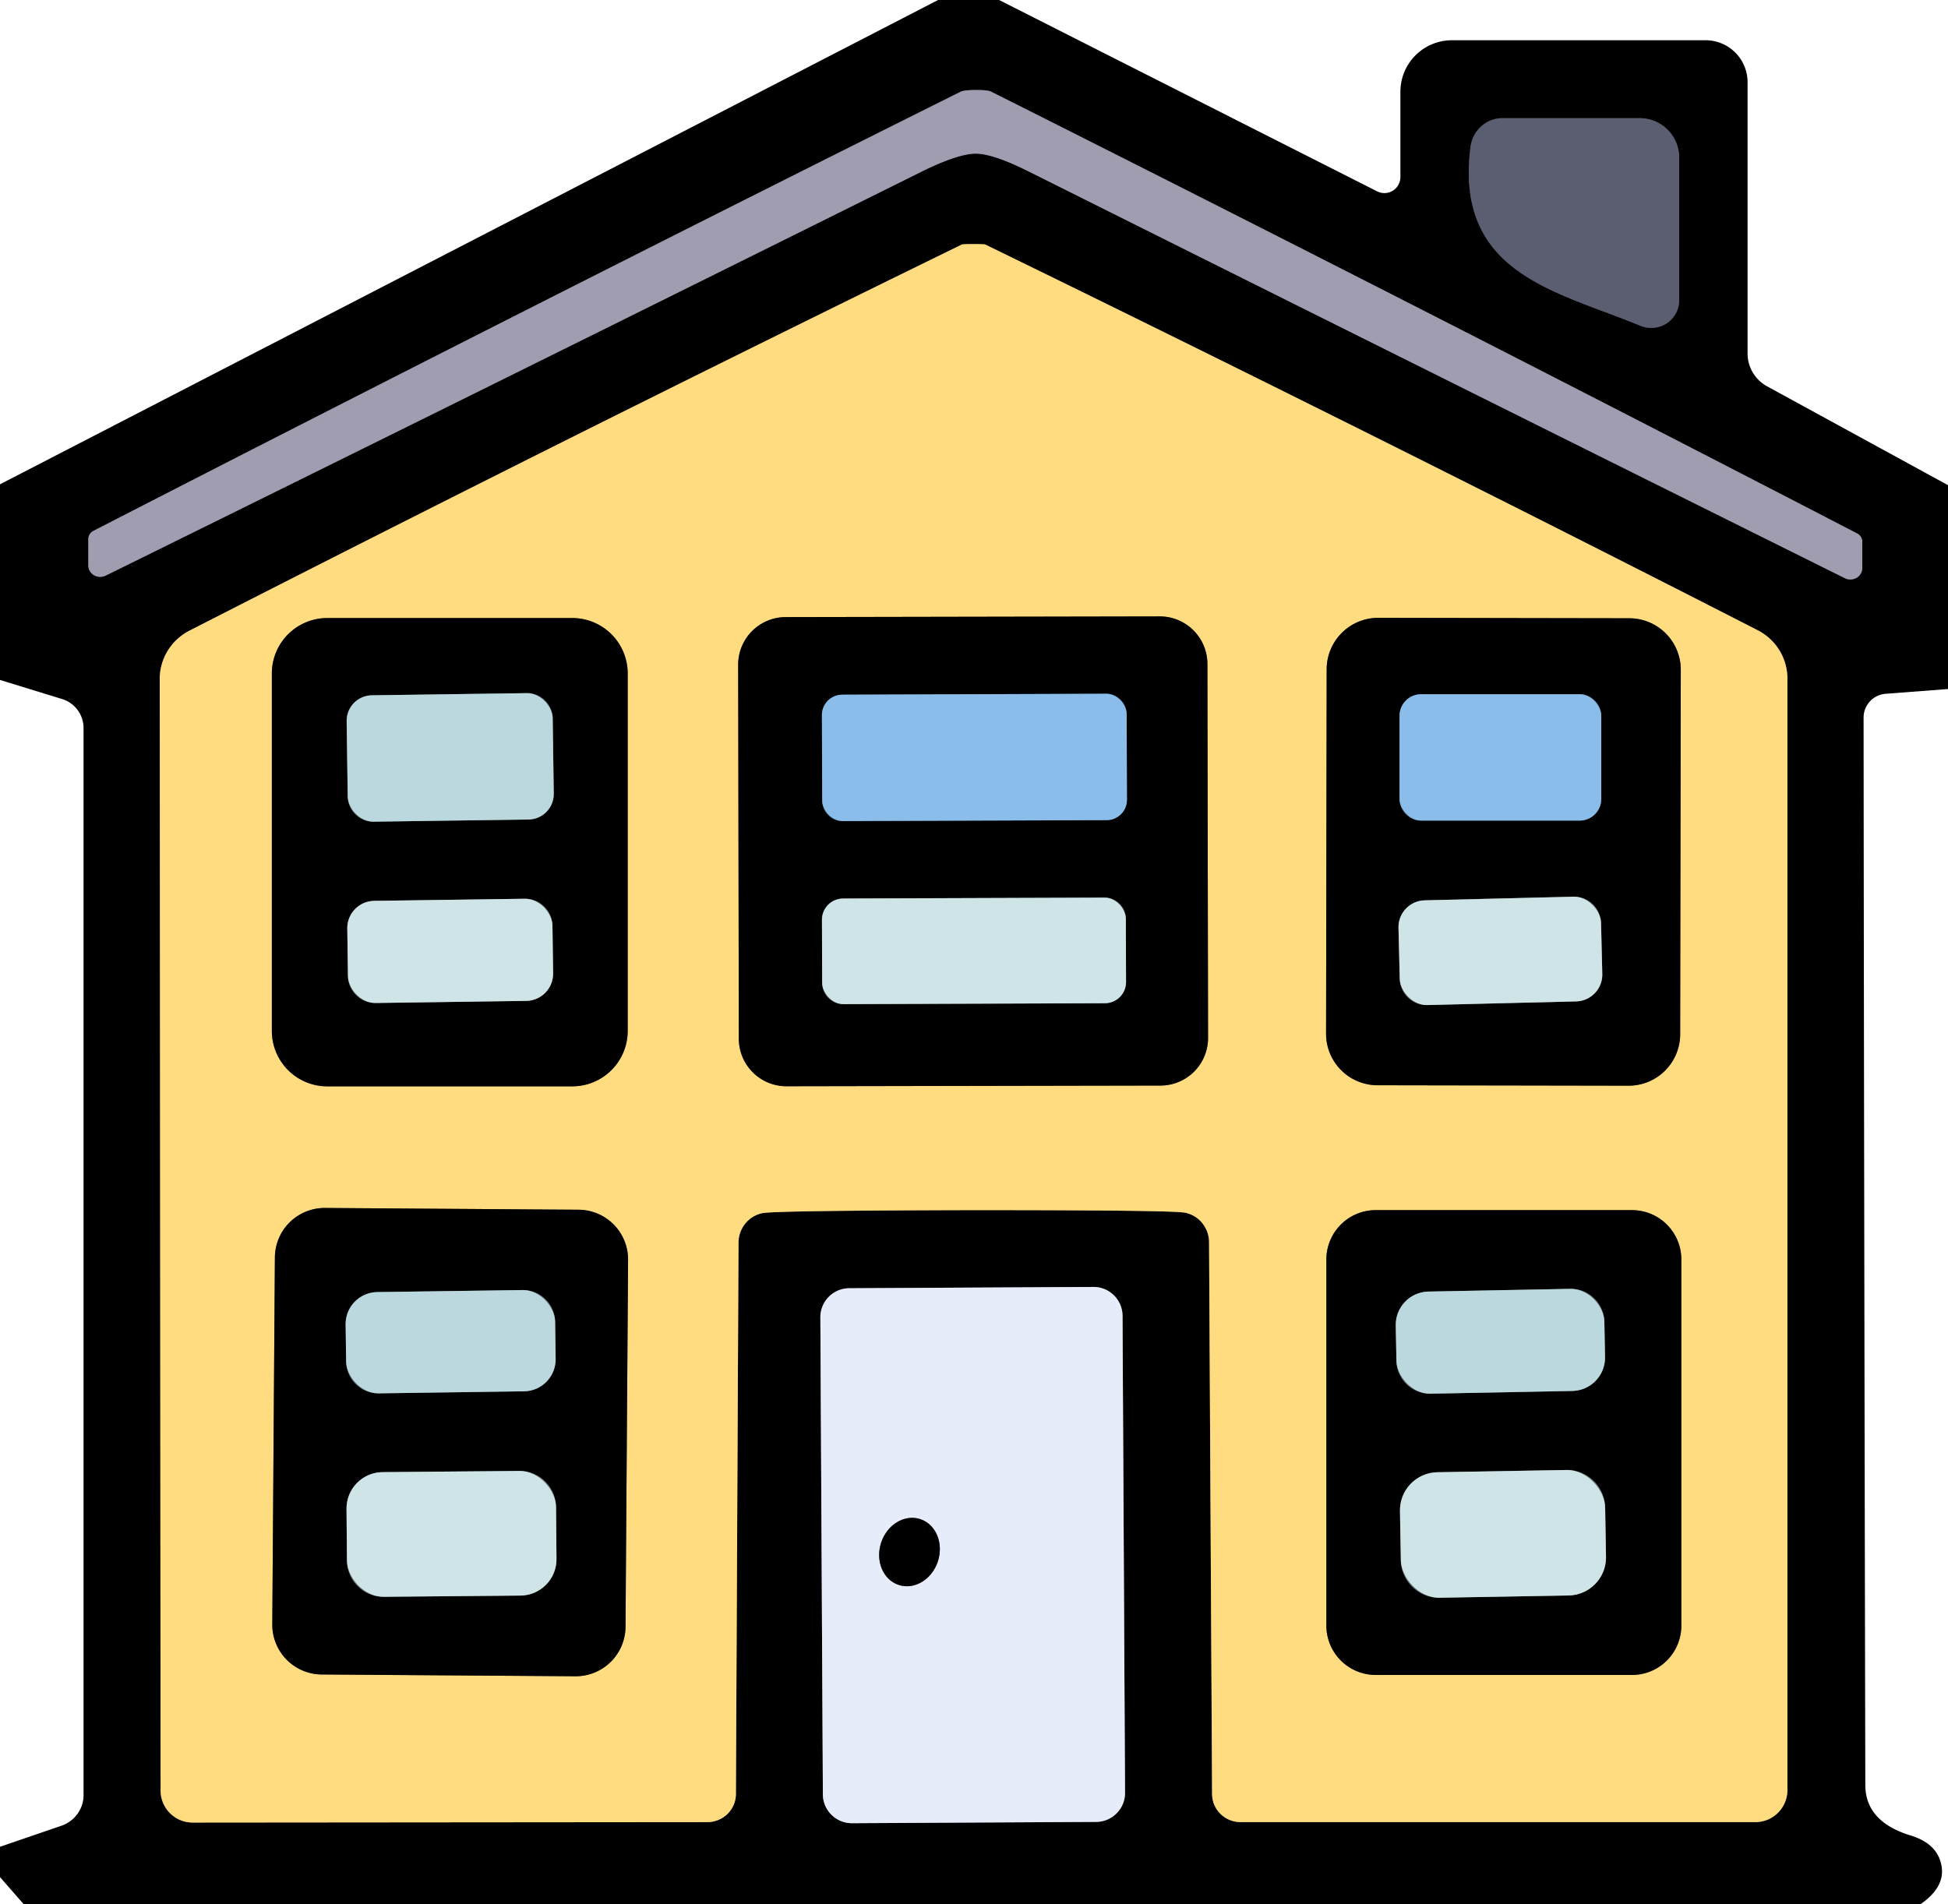
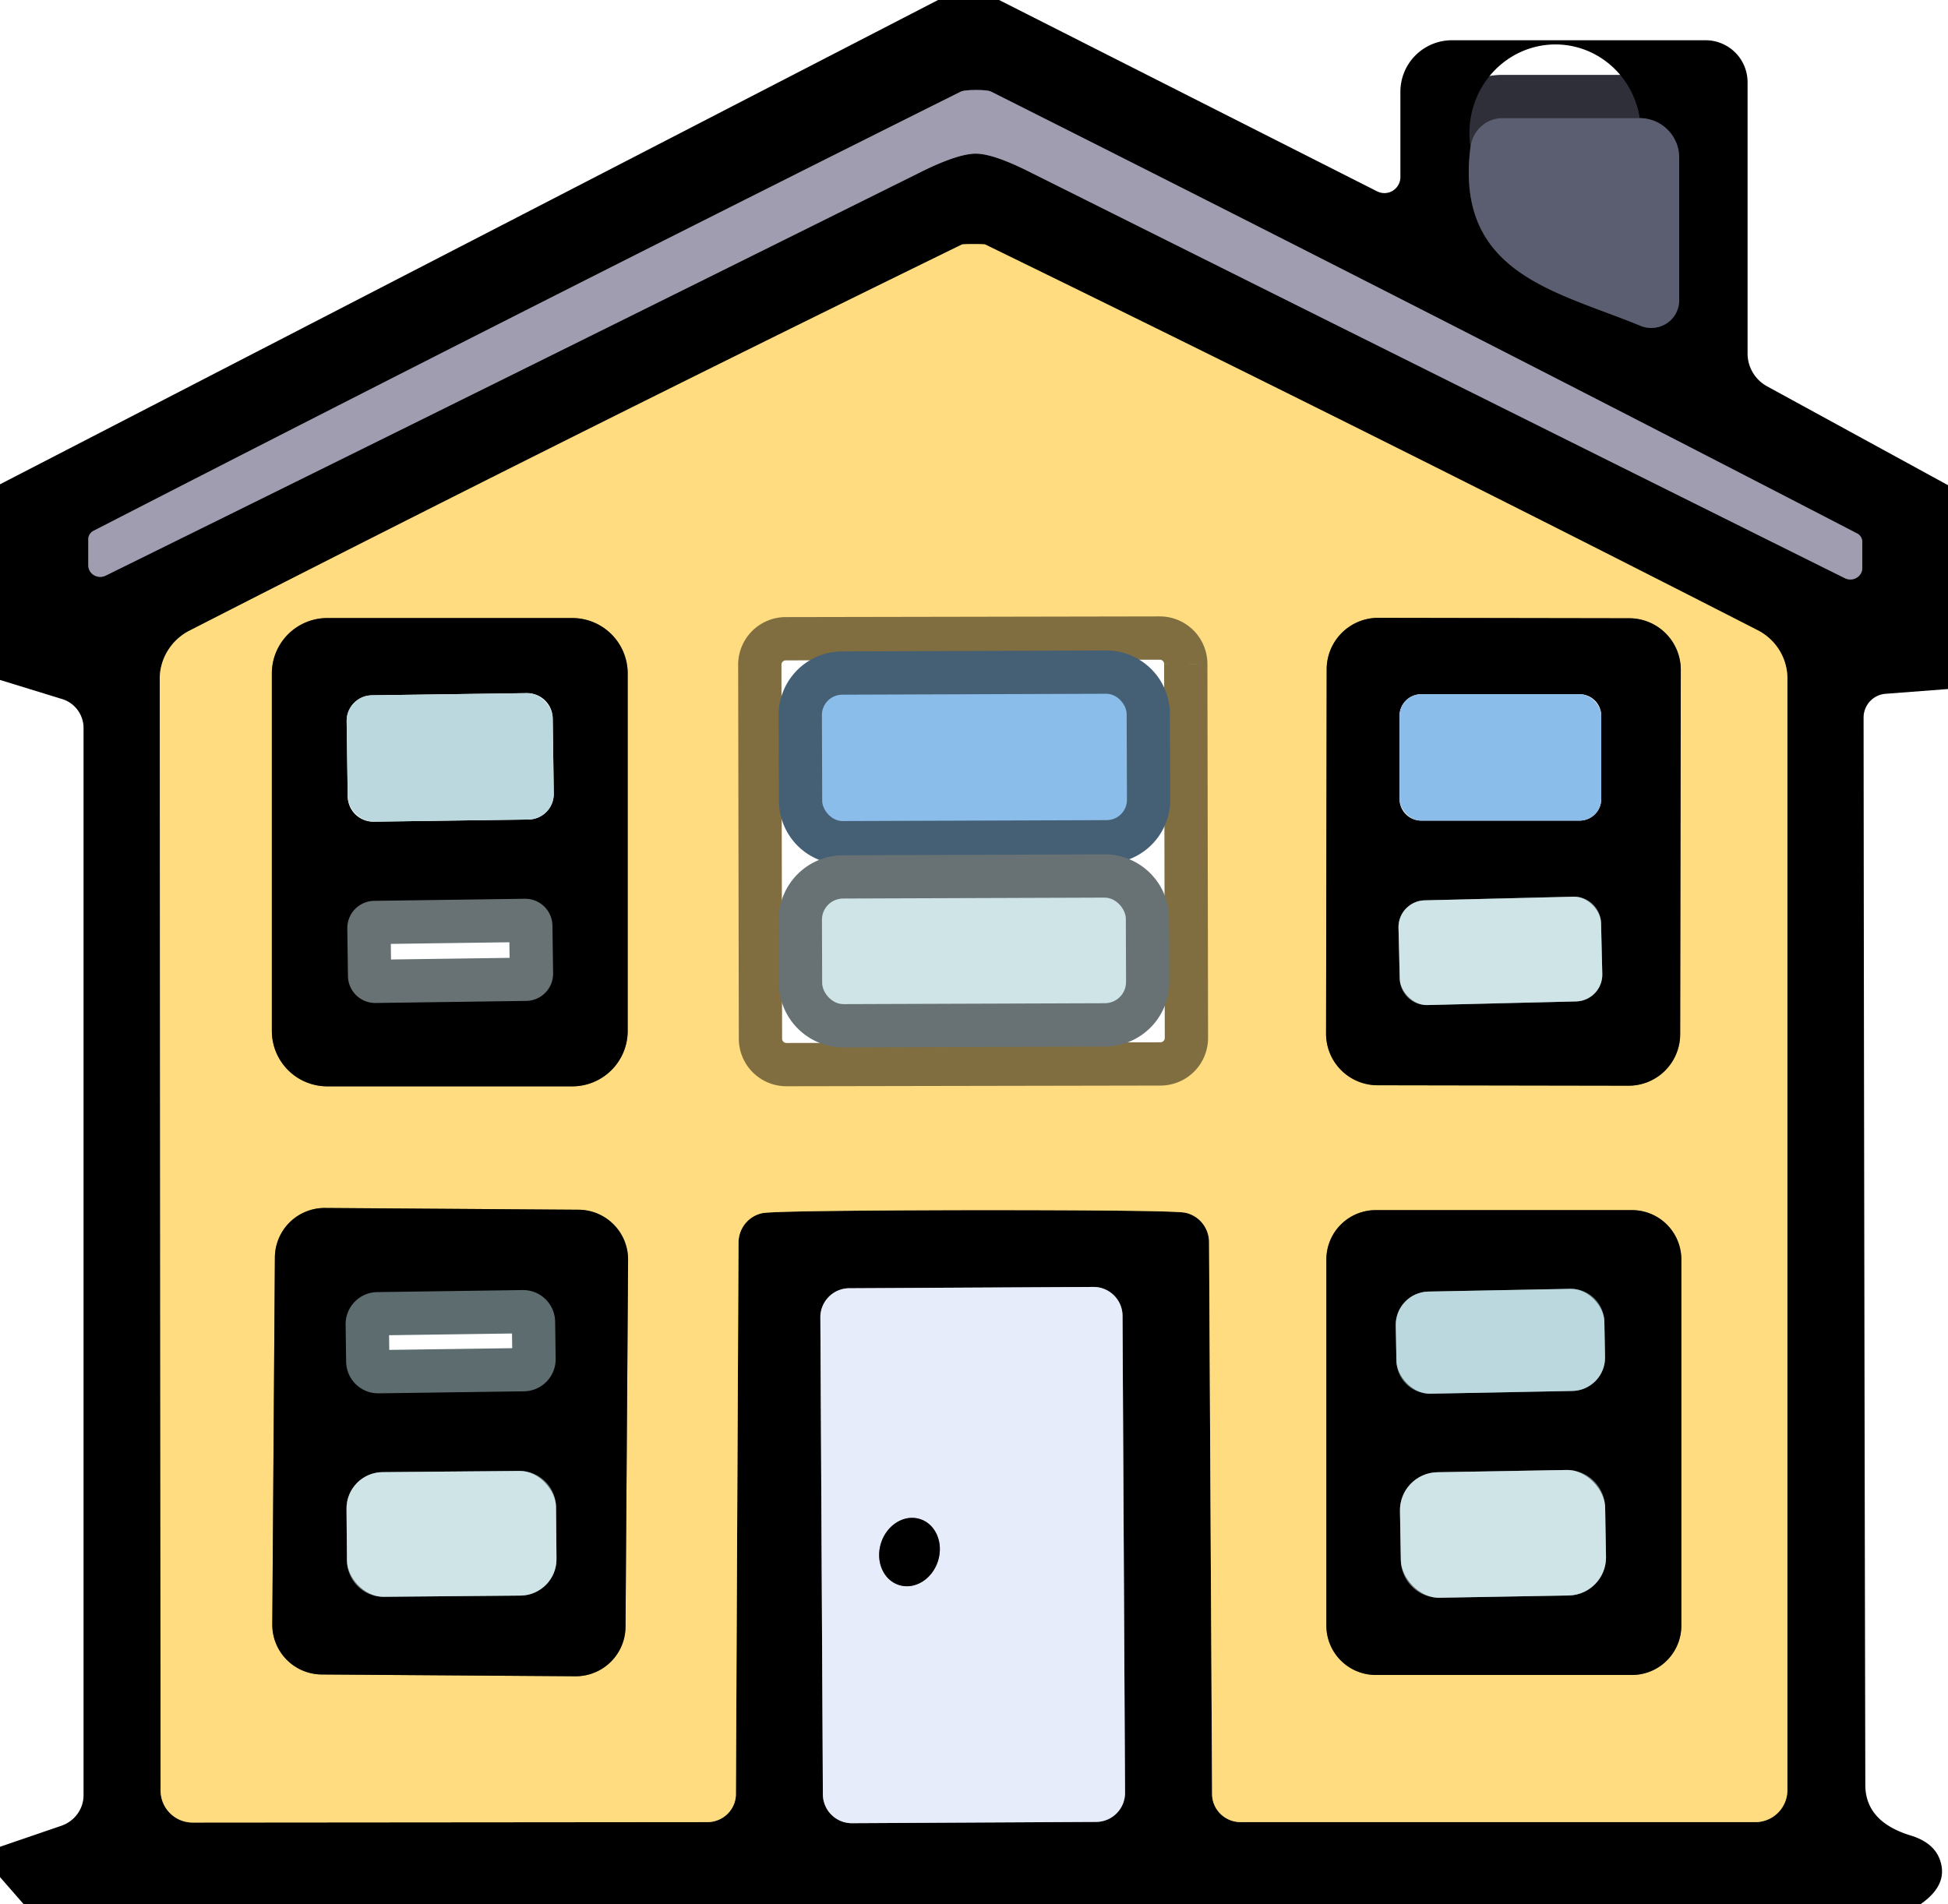
<svg xmlns="http://www.w3.org/2000/svg" version="1.1" viewBox="0.00 0.00 45.00 44.00">
  <g stroke-width="2.00" fill="none" stroke-linecap="butt">
    <path stroke="#504f59" vector-effect="non-scaling-stroke" d="   M 22.54 3.55   Q 22.94 3.55 23.76 3.96   Q 33.91 9.03 42.62 13.36   A 0.28 0.27 13.5 0 0 43.02 13.12   L 43.02 12.52   A 0.22 0.22 0.0 0 0 42.89 12.32   Q 32.83 7.11 22.90 2.12   Q 22.83 2.08 22.55 2.08   Q 22.27 2.08 22.19 2.12   Q 12.25 7.08 2.17 12.26   A 0.22 0.22 0.0 0 0 2.04 12.46   L 2.04 13.06   A 0.28 0.27 -13.3 0 0 2.44 13.30   Q 11.16 9.00 21.32 3.95   Q 22.14 3.55 22.54 3.55" />
    <path stroke="#2e2f38" vector-effect="non-scaling-stroke" d="   M 38.79 3.64   A 0.91 0.91 0.0 0 0 37.88 2.73   L 34.71 2.73   A 0.76 0.74 -86.0 0 0 33.97 3.39   C 33.59 6.34 35.98 6.73 37.90 7.53   A 0.65 0.64 11.1 0 0 38.79 6.94   L 38.79 3.64" />
    <path stroke="#806e40" vector-effect="non-scaling-stroke" d="   M 22.50 27.96   Q 27.10 27.96 27.38 28.02   A 0.70 0.69 -84.1 0 1 27.93 28.71   L 28.00 41.45   A 0.66 0.65 0.0 0 0 28.66 42.10   L 40.55 42.10   A 0.74 0.74 0.0 0 0 41.29 41.36   L 41.29 15.68   A 1.26 1.25 13.5 0 0 40.60 14.56   Q 31.82 10.07 22.76 5.65   Q 22.74 5.64 22.49 5.64   Q 22.24 5.64 22.22 5.65   Q 13.16 10.08 4.38 14.57   A 1.26 1.25 -13.6 0 0 3.69 15.69   L 3.71 41.37   A 0.74 0.74 0.0 0 0 4.45 42.11   L 16.34 42.10   A 0.66 0.65 -0.0 0 0 17.00 41.45   L 17.06 28.71   A 0.70 0.69 84.1 0 1 17.61 28.03   Q 17.90 27.97 22.50 27.96" />
    <path stroke="#74767d" vector-effect="non-scaling-stroke" d="   M 25.931 30.402   A 0.67 0.67 0.0 0 0 25.258 29.735   L 19.618 29.765   A 0.67 0.67 0.0 0 0 18.951 30.438   L 19.009 41.458   A 0.67 0.67 0.0 0 0 19.682 42.125   L 25.322 42.095   A 0.67 0.67 0.0 0 0 25.989 41.422   L 25.931 30.402" />
    <path stroke="#806e40" vector-effect="non-scaling-stroke" d="   M 14.50 15.56   A 1.28 1.28 0.0 0 0 13.22 14.28   L 7.56 14.28   A 1.28 1.28 0.0 0 0 6.28 15.56   L 6.28 23.82   A 1.28 1.28 0.0 0 0 7.56 25.10   L 13.22 25.10   A 1.28 1.28 0.0 0 0 14.50 23.82   L 14.50 15.56" />
    <path stroke="#806e40" vector-effect="non-scaling-stroke" d="   M 27.892 15.341   A 1.10 1.10 0.0 0 0 26.791 14.242   L 18.151 14.258   A 1.10 1.10 0.0 0 0 17.052 15.36   L 17.067 24   A 1.10 1.10 0.0 0 0 18.169 25.098   L 26.809 25.082   A 1.10 1.10 0.0 0 0 27.907 23.98   L 27.892 15.341" />
    <path stroke="#806e40" vector-effect="non-scaling-stroke" d="   M 38.827 15.477   A 1.19 1.19 0.0 0 0 37.639 14.285   L 31.839 14.275   A 1.19 1.19 0.0 0 0 30.647 15.463   L 30.633 23.883   A 1.19 1.19 0.0 0 0 31.821 25.075   L 37.621 25.085   A 1.19 1.19 0.0 0 0 38.813 23.897   L 38.827 15.477" />
    <path stroke="#806e40" vector-effect="non-scaling-stroke" d="   M 14.509 29.109   A 1.15 1.15 0.0 0 0 13.368 27.951   L 7.508 27.91   A 1.15 1.15 0.0 0 0 6.35 29.052   L 6.29 37.531   A 1.15 1.15 0.0 0 0 7.432 38.689   L 13.292 38.73   A 1.15 1.15 0.0 0 0 14.45 37.588   L 14.509 29.109" />
    <path stroke="#806e40" vector-effect="non-scaling-stroke" d="   M 38.84 29.10   A 1.14 1.14 0.0 0 0 37.70 27.96   L 31.78 27.96   A 1.14 1.14 0.0 0 0 30.64 29.10   L 30.64 37.56   A 1.14 1.14 0.0 0 0 31.78 38.70   L 37.70 38.70   A 1.14 1.14 0.0 0 0 38.84 37.56   L 38.84 29.10" />
-     <path stroke="#5d6c6f" vector-effect="non-scaling-stroke" d="   M 12.768 16.597   A 0.59 0.59 0.0 0 0 12.169 16.015   L 8.59 16.065   A 0.59 0.59 0.0 0 0 8.008 16.663   L 8.032 18.403   A 0.59 0.59 0.0 0 0 8.631 18.985   L 12.21 18.935   A 0.59 0.59 0.0 0 0 12.792 18.337   L 12.768 16.597" />
    <path stroke="#687274" vector-effect="non-scaling-stroke" d="   M 12.762 21.387   A 0.63 0.63 0.0 0 0 12.123 20.766   L 8.644 20.814   A 0.63 0.63 0.0 0 0 8.023 21.453   L 8.038 22.553   A 0.63 0.63 0.0 0 0 8.677 23.174   L 12.156 23.126   A 0.63 0.63 0.0 0 0 12.777 22.487   L 12.762 21.387" />
    <path stroke="#455f75" vector-effect="non-scaling-stroke" d="   M 26.026 16.498   A 0.47 0.47 0.0 0 0 25.555 16.029   L 19.455 16.051   A 0.47 0.47 0.0 0 0 18.987 16.522   L 18.994 18.502   A 0.47 0.47 0.0 0 0 19.465 18.971   L 25.565 18.949   A 0.47 0.47 0.0 0 0 26.033 18.478   L 26.026 16.498" />
    <path stroke="#687274" vector-effect="non-scaling-stroke" d="   M 26.007 21.228   A 0.49 0.49 0.0 0 0 25.516 20.739   L 19.476 20.761   A 0.49 0.49 0.0 0 0 18.988 21.252   L 18.993 22.712   A 0.49 0.49 0.0 0 0 19.484 23.201   L 25.524 23.18   A 0.49 0.49 0.0 0 0 26.012 22.688   L 26.007 21.228" />
-     <path stroke="#455f75" vector-effect="non-scaling-stroke" d="   M 36.99 16.54   A 0.50 0.50 0.0 0 0 36.49 16.04   L 32.83 16.04   A 0.50 0.50 0.0 0 0 32.33 16.54   L 32.33 18.46   A 0.50 0.50 0.0 0 0 32.83 18.96   L 36.49 18.96   A 0.50 0.50 0.0 0 0 36.99 18.46   L 36.99 16.54" />
    <path stroke="#687274" vector-effect="non-scaling-stroke" d="   M 36.985 21.323   A 0.62 0.62 0.0 0 0 36.35 20.718   L 32.911 20.802   A 0.62 0.62 0.0 0 0 32.306 21.437   L 32.335 22.617   A 0.62 0.62 0.0 0 0 32.97 23.222   L 36.409 23.138   A 0.62 0.62 0.0 0 0 37.014 22.503   L 36.985 21.323" />
    <path stroke="#5d6c6f" vector-effect="non-scaling-stroke" d="   M 12.824 30.536   A 0.74 0.74 0.0 0 0 12.073 29.807   L 8.714 29.854   A 0.74 0.74 0.0 0 0 7.984 30.604   L 7.996 31.464   A 0.74 0.74 0.0 0 0 8.746 32.193   L 12.106 32.146   A 0.74 0.74 0.0 0 0 12.836 31.396   L 12.824 30.536" />
    <path stroke="#687274" vector-effect="non-scaling-stroke" d="   M 12.845 34.819   A 0.84 0.84 0.0 0 0 11.997 33.986   L 8.838 34.014   A 0.84 0.84 0.0 0 0 8.005 34.861   L 8.015 36.061   A 0.84 0.84 0.0 0 0 8.863 36.894   L 12.023 36.866   A 0.84 0.84 0.0 0 0 12.855 36.019   L 12.845 34.819" />
    <path stroke="#5d6c6f" vector-effect="non-scaling-stroke" d="   M 37.062 30.534   A 0.77 0.77 0.0 0 0 36.277 29.779   L 32.998 29.842   A 0.77 0.77 0.0 0 0 32.243 30.626   L 32.258 31.446   A 0.77 0.77 0.0 0 0 33.043 32.201   L 36.322 32.138   A 0.77 0.77 0.0 0 0 37.077 31.354   L 37.062 30.534" />
    <path stroke="#687274" vector-effect="non-scaling-stroke" d="   M 37.08 34.829   A 0.88 0.88 0.0 0 0 36.184 33.964   L 33.205 34.016   A 0.88 0.88 0.0 0 0 32.34 34.911   L 32.36 36.051   A 0.88 0.88 0.0 0 0 33.255 36.916   L 36.235 36.864   A 0.88 0.88 0.0 0 0 37.1 35.969   L 37.08 34.829" />
    <path stroke="#74767d" vector-effect="non-scaling-stroke" d="   M 20.764 36.621   A 0.80 0.69 107.9 0 0 21.667 36.072   A 0.80 0.69 107.9 0 0 21.256 35.099   A 0.80 0.69 107.9 0 0 20.353 35.648   A 0.80 0.69 107.9 0 0 20.764 36.621" />
  </g>
-   <path fill="#000000" d="   M 23.08 0.00   L 31.81 4.42   A 0.37 0.37 0.0 0 0 32.35 4.09   L 32.35 2.12   A 1.19 1.19 0.0 0 1 33.54 0.93   L 39.40 0.93   A 0.97 0.97 0.0 0 1 40.37 1.90   L 40.37 8.17   A 0.87 0.86 15.0 0 0 40.81 8.92   L 45.00 11.21   L 45.00 15.92   L 43.56 16.03   A 0.55 0.55 0.0 0 0 43.05 16.58   Q 43.06 27.18 43.09 41.24   Q 43.09 42.09 44.14 42.41   Q 44.76 42.60 44.85 43.11   Q 44.94 43.60 44.36 44.00   L 0.55 44.00   L 0.00 43.37   L 0.00 42.67   L 1.43 42.18   A 0.76 0.74 -10.1 0 0 1.93 41.48   L 1.93 16.82   A 0.70 0.70 0.0 0 0 1.43 16.15   L 0.00 15.71   L 0.00 11.19   L 21.67 0.00   L 23.08 0.00   Z   M 22.54 3.55   Q 22.94 3.55 23.76 3.96   Q 33.91 9.03 42.62 13.36   A 0.28 0.27 13.5 0 0 43.02 13.12   L 43.02 12.52   A 0.22 0.22 0.0 0 0 42.89 12.32   Q 32.83 7.11 22.90 2.12   Q 22.83 2.08 22.55 2.08   Q 22.27 2.08 22.19 2.12   Q 12.25 7.08 2.17 12.26   A 0.22 0.22 0.0 0 0 2.04 12.46   L 2.04 13.06   A 0.28 0.27 -13.3 0 0 2.44 13.30   Q 11.16 9.00 21.32 3.95   Q 22.14 3.55 22.54 3.55   Z   M 38.79 3.64   A 0.91 0.91 0.0 0 0 37.88 2.73   L 34.71 2.73   A 0.76 0.74 -86.0 0 0 33.97 3.39   C 33.59 6.34 35.98 6.73 37.90 7.53   A 0.65 0.64 11.1 0 0 38.79 6.94   L 38.79 3.64   Z   M 22.50 27.96   Q 27.10 27.96 27.38 28.02   A 0.70 0.69 -84.1 0 1 27.93 28.71   L 28.00 41.45   A 0.66 0.65 0.0 0 0 28.66 42.10   L 40.55 42.10   A 0.74 0.74 0.0 0 0 41.29 41.36   L 41.29 15.68   A 1.26 1.25 13.5 0 0 40.60 14.56   Q 31.82 10.07 22.76 5.65   Q 22.74 5.64 22.49 5.64   Q 22.24 5.64 22.22 5.65   Q 13.16 10.08 4.38 14.57   A 1.26 1.25 -13.6 0 0 3.69 15.69   L 3.71 41.37   A 0.74 0.74 0.0 0 0 4.45 42.11   L 16.34 42.10   A 0.66 0.65 -0.0 0 0 17.00 41.45   L 17.06 28.71   A 0.70 0.69 84.1 0 1 17.61 28.03   Q 17.90 27.97 22.50 27.96   Z   M 25.931 30.402   A 0.67 0.67 0.0 0 0 25.258 29.735   L 19.618 29.765   A 0.67 0.67 0.0 0 0 18.951 30.438   L 19.009 41.458   A 0.67 0.67 0.0 0 0 19.682 42.125   L 25.322 42.095   A 0.67 0.67 0.0 0 0 25.989 41.422   L 25.931 30.402   Z" />
+   <path fill="#000000" d="   M 23.08 0.00   L 31.81 4.42   A 0.37 0.37 0.0 0 0 32.35 4.09   L 32.35 2.12   A 1.19 1.19 0.0 0 1 33.54 0.93   L 39.40 0.93   A 0.97 0.97 0.0 0 1 40.37 1.90   L 40.37 8.17   A 0.87 0.86 15.0 0 0 40.81 8.92   L 45.00 11.21   L 45.00 15.92   L 43.56 16.03   A 0.55 0.55 0.0 0 0 43.05 16.58   Q 43.06 27.18 43.09 41.24   Q 43.09 42.09 44.14 42.41   Q 44.76 42.60 44.85 43.11   Q 44.94 43.60 44.36 44.00   L 0.55 44.00   L 0.00 43.37   L 0.00 42.67   L 1.43 42.18   A 0.76 0.74 -10.1 0 0 1.93 41.48   L 1.93 16.82   A 0.70 0.70 0.0 0 0 1.43 16.15   L 0.00 15.71   L 0.00 11.19   L 21.67 0.00   L 23.08 0.00   Z   M 22.54 3.55   Q 22.94 3.55 23.76 3.96   Q 33.91 9.03 42.62 13.36   A 0.28 0.27 13.5 0 0 43.02 13.12   L 43.02 12.52   A 0.22 0.22 0.0 0 0 42.89 12.32   Q 32.83 7.11 22.90 2.12   Q 22.83 2.08 22.55 2.08   Q 22.27 2.08 22.19 2.12   Q 12.25 7.08 2.17 12.26   A 0.22 0.22 0.0 0 0 2.04 12.46   L 2.04 13.06   A 0.28 0.27 -13.3 0 0 2.44 13.30   Q 11.16 9.00 21.32 3.95   Q 22.14 3.55 22.54 3.55   Z   M 38.79 3.64   A 0.91 0.91 0.0 0 0 37.88 2.73   A 0.76 0.74 -86.0 0 0 33.97 3.39   C 33.59 6.34 35.98 6.73 37.90 7.53   A 0.65 0.64 11.1 0 0 38.79 6.94   L 38.79 3.64   Z   M 22.50 27.96   Q 27.10 27.96 27.38 28.02   A 0.70 0.69 -84.1 0 1 27.93 28.71   L 28.00 41.45   A 0.66 0.65 0.0 0 0 28.66 42.10   L 40.55 42.10   A 0.74 0.74 0.0 0 0 41.29 41.36   L 41.29 15.68   A 1.26 1.25 13.5 0 0 40.60 14.56   Q 31.82 10.07 22.76 5.65   Q 22.74 5.64 22.49 5.64   Q 22.24 5.64 22.22 5.65   Q 13.16 10.08 4.38 14.57   A 1.26 1.25 -13.6 0 0 3.69 15.69   L 3.71 41.37   A 0.74 0.74 0.0 0 0 4.45 42.11   L 16.34 42.10   A 0.66 0.65 -0.0 0 0 17.00 41.45   L 17.06 28.71   A 0.70 0.69 84.1 0 1 17.61 28.03   Q 17.90 27.97 22.50 27.96   Z   M 25.931 30.402   A 0.67 0.67 0.0 0 0 25.258 29.735   L 19.618 29.765   A 0.67 0.67 0.0 0 0 18.951 30.438   L 19.009 41.458   A 0.67 0.67 0.0 0 0 19.682 42.125   L 25.322 42.095   A 0.67 0.67 0.0 0 0 25.989 41.422   L 25.931 30.402   Z" />
  <path fill="#a09db1" d="   M 22.55 2.08   Q 22.83 2.08 22.90 2.12   Q 32.83 7.11 42.89 12.32   A 0.22 0.22 0.0 0 1 43.02 12.52   L 43.02 13.12   A 0.28 0.27 13.5 0 1 42.62 13.36   Q 33.91 9.03 23.76 3.96   Q 22.94 3.55 22.54 3.55   Q 22.14 3.55 21.32 3.95   Q 11.16 9.00 2.44 13.30   A 0.28 0.27 -13.3 0 1 2.04 13.06   L 2.04 12.46   A 0.22 0.22 0.0 0 1 2.17 12.26   Q 12.25 7.08 22.19 2.12   Q 22.27 2.08 22.55 2.08   Z" />
  <path fill="#5b5e70" d="   M 37.90 7.53   C 35.98 6.73 33.59 6.34 33.97 3.39   A 0.76 0.74 -86.0 0 1 34.71 2.73   L 37.88 2.73   A 0.91 0.91 0.0 0 1 38.79 3.64   L 38.79 6.94   A 0.65 0.64 11.1 0 1 37.90 7.53   Z" />
  <path fill="#ffdc80" d="   M 22.49 5.64   Q 22.74 5.64 22.76 5.65   Q 31.82 10.07 40.60 14.56   A 1.26 1.25 13.5 0 1 41.29 15.68   L 41.29 41.36   A 0.74 0.74 0.0 0 1 40.55 42.10   L 28.66 42.10   A 0.66 0.65 0.0 0 1 28.00 41.45   L 27.93 28.71   A 0.70 0.69 -84.1 0 0 27.38 28.02   Q 27.10 27.96 22.50 27.96   Q 17.90 27.97 17.61 28.03   A 0.70 0.69 84.1 0 0 17.06 28.71   L 17.00 41.45   A 0.66 0.65 -0.0 0 1 16.34 42.10   L 4.45 42.11   A 0.74 0.74 0.0 0 1 3.71 41.37   L 3.69 15.69   A 1.26 1.25 -13.6 0 1 4.38 14.57   Q 13.16 10.08 22.22 5.65   Q 22.24 5.64 22.49 5.64   Z   M 14.50 15.56   A 1.28 1.28 0.0 0 0 13.22 14.28   L 7.56 14.28   A 1.28 1.28 0.0 0 0 6.28 15.56   L 6.28 23.82   A 1.28 1.28 0.0 0 0 7.56 25.10   L 13.22 25.10   A 1.28 1.28 0.0 0 0 14.50 23.82   L 14.50 15.56   Z   M 27.892 15.341   A 1.10 1.10 0.0 0 0 26.791 14.242   L 18.151 14.258   A 1.10 1.10 0.0 0 0 17.052 15.36   L 17.067 24   A 1.10 1.10 0.0 0 0 18.169 25.098   L 26.809 25.082   A 1.10 1.10 0.0 0 0 27.907 23.98   L 27.892 15.341   Z   M 38.827 15.477   A 1.19 1.19 0.0 0 0 37.639 14.285   L 31.839 14.275   A 1.19 1.19 0.0 0 0 30.647 15.463   L 30.633 23.883   A 1.19 1.19 0.0 0 0 31.821 25.075   L 37.621 25.085   A 1.19 1.19 0.0 0 0 38.813 23.897   L 38.827 15.477   Z   M 14.509 29.109   A 1.15 1.15 0.0 0 0 13.368 27.951   L 7.508 27.91   A 1.15 1.15 0.0 0 0 6.35 29.052   L 6.29 37.531   A 1.15 1.15 0.0 0 0 7.432 38.689   L 13.292 38.73   A 1.15 1.15 0.0 0 0 14.45 37.588   L 14.509 29.109   Z   M 38.84 29.10   A 1.14 1.14 0.0 0 0 37.70 27.96   L 31.78 27.96   A 1.14 1.14 0.0 0 0 30.64 29.10   L 30.64 37.56   A 1.14 1.14 0.0 0 0 31.78 38.70   L 37.70 38.70   A 1.14 1.14 0.0 0 0 38.84 37.56   L 38.84 29.10   Z" />
  <path fill="#000000" d="   M 14.50 23.82   A 1.28 1.28 0.0 0 1 13.22 25.10   L 7.56 25.10   A 1.28 1.28 0.0 0 1 6.28 23.82   L 6.28 15.56   A 1.28 1.28 0.0 0 1 7.56 14.28   L 13.22 14.28   A 1.28 1.28 0.0 0 1 14.50 15.56   L 14.50 23.82   Z   M 12.768 16.597   A 0.59 0.59 0.0 0 0 12.169 16.015   L 8.59 16.065   A 0.59 0.59 0.0 0 0 8.008 16.663   L 8.032 18.403   A 0.59 0.59 0.0 0 0 8.631 18.985   L 12.21 18.935   A 0.59 0.59 0.0 0 0 12.792 18.337   L 12.768 16.597   Z   M 12.762 21.387   A 0.63 0.63 0.0 0 0 12.123 20.766   L 8.644 20.814   A 0.63 0.63 0.0 0 0 8.023 21.453   L 8.038 22.553   A 0.63 0.63 0.0 0 0 8.677 23.174   L 12.156 23.126   A 0.63 0.63 0.0 0 0 12.777 22.487   L 12.762 21.387   Z" />
-   <path fill="#000000" d="   M 27.907 23.98   A 1.10 1.10 0.0 0 1 26.809 25.082   L 18.169 25.098   A 1.10 1.10 0.0 0 1 17.067 24   L 17.052 15.36   A 1.10 1.10 0.0 0 1 18.151 14.258   L 26.791 14.242   A 1.10 1.10 0.0 0 1 27.892 15.341   L 27.907 23.98   Z   M 26.026 16.498   A 0.47 0.47 0.0 0 0 25.555 16.029   L 19.455 16.051   A 0.47 0.47 0.0 0 0 18.987 16.522   L 18.994 18.502   A 0.47 0.47 0.0 0 0 19.465 18.971   L 25.565 18.949   A 0.47 0.47 0.0 0 0 26.033 18.478   L 26.026 16.498   Z   M 26.007 21.228   A 0.49 0.49 0.0 0 0 25.516 20.739   L 19.476 20.761   A 0.49 0.49 0.0 0 0 18.988 21.252   L 18.993 22.712   A 0.49 0.49 0.0 0 0 19.484 23.201   L 25.524 23.18   A 0.49 0.49 0.0 0 0 26.012 22.688   L 26.007 21.228   Z" />
  <path fill="#000000" d="   M 38.813 23.897   A 1.19 1.19 0.0 0 1 37.621 25.085   L 31.821 25.075   A 1.19 1.19 0.0 0 1 30.633 23.883   L 30.647 15.463   A 1.19 1.19 0.0 0 1 31.839 14.275   L 37.639 14.285   A 1.19 1.19 0.0 0 1 38.827 15.477   L 38.813 23.897   Z   M 36.99 16.54   A 0.50 0.50 0.0 0 0 36.49 16.04   L 32.83 16.04   A 0.50 0.50 0.0 0 0 32.33 16.54   L 32.33 18.46   A 0.50 0.50 0.0 0 0 32.83 18.96   L 36.49 18.96   A 0.50 0.50 0.0 0 0 36.99 18.46   L 36.99 16.54   Z   M 36.985 21.323   A 0.62 0.62 0.0 0 0 36.35 20.718   L 32.911 20.802   A 0.62 0.62 0.0 0 0 32.306 21.437   L 32.335 22.617   A 0.62 0.62 0.0 0 0 32.97 23.222   L 36.409 23.138   A 0.62 0.62 0.0 0 0 37.014 22.503   L 36.985 21.323   Z" />
  <rect fill="#bad8dd" x="-2.38" y="-1.46" transform="translate(10.40,17.50) rotate(-0.8)" width="4.76" height="2.92" rx="0.59" />
  <rect fill="#8abde9" x="-3.52" y="-1.46" transform="translate(22.51,17.50) rotate(-0.2)" width="7.04" height="2.92" rx="0.47" />
  <rect fill="#8abde9" x="32.33" y="16.04" width="4.66" height="2.92" rx="0.50" />
-   <rect fill="#cfe4e7" x="-2.37" y="-1.18" transform="translate(10.40,21.97) rotate(-0.8)" width="4.74" height="2.36" rx="0.63" />
  <rect fill="#cfe4e7" x="-3.51" y="-1.22" transform="translate(22.50,21.97) rotate(-0.2)" width="7.02" height="2.44" rx="0.49" />
  <rect fill="#cfe4e7" x="-2.34" y="-1.21" transform="translate(34.66,21.97) rotate(-1.4)" width="4.68" height="2.42" rx="0.62" />
  <path fill="#000000" d="   M 14.45 37.588   A 1.15 1.15 0.0 0 1 13.292 38.73   L 7.432 38.689   A 1.15 1.15 0.0 0 1 6.29 37.531   L 6.35 29.052   A 1.15 1.15 0.0 0 1 7.508 27.91   L 13.368 27.951   A 1.15 1.15 0.0 0 1 14.509 29.109   L 14.45 37.588   Z   M 12.824 30.536   A 0.74 0.74 0.0 0 0 12.073 29.807   L 8.714 29.854   A 0.74 0.74 0.0 0 0 7.984 30.604   L 7.996 31.464   A 0.74 0.74 0.0 0 0 8.746 32.193   L 12.106 32.146   A 0.74 0.74 0.0 0 0 12.836 31.396   L 12.824 30.536   Z   M 12.845 34.819   A 0.84 0.84 0.0 0 0 11.997 33.986   L 8.838 34.014   A 0.84 0.84 0.0 0 0 8.005 34.861   L 8.015 36.061   A 0.84 0.84 0.0 0 0 8.863 36.894   L 12.023 36.866   A 0.84 0.84 0.0 0 0 12.855 36.019   L 12.845 34.819   Z" />
  <path fill="#000000" d="   M 38.84 37.56   A 1.14 1.14 0.0 0 1 37.70 38.70   L 31.78 38.70   A 1.14 1.14 0.0 0 1 30.64 37.56   L 30.64 29.10   A 1.14 1.14 0.0 0 1 31.78 27.96   L 37.70 27.96   A 1.14 1.14 0.0 0 1 38.84 29.10   L 38.84 37.56   Z   M 37.062 30.534   A 0.77 0.77 0.0 0 0 36.277 29.779   L 32.998 29.842   A 0.77 0.77 0.0 0 0 32.243 30.626   L 32.258 31.446   A 0.77 0.77 0.0 0 0 33.043 32.201   L 36.322 32.138   A 0.77 0.77 0.0 0 0 37.077 31.354   L 37.062 30.534   Z   M 37.08 34.829   A 0.88 0.88 0.0 0 0 36.184 33.964   L 33.205 34.016   A 0.88 0.88 0.0 0 0 32.34 34.911   L 32.36 36.051   A 0.88 0.88 0.0 0 0 33.255 36.916   L 36.235 36.864   A 0.88 0.88 0.0 0 0 37.1 35.969   L 37.08 34.829   Z" />
-   <rect fill="#bad8dd" x="-2.42" y="-1.17" transform="translate(10.41,31.00) rotate(-0.8)" width="4.84" height="2.34" rx="0.74" />
  <path fill="#e7ecfa" d="   M 25.989 41.422   A 0.67 0.67 0.0 0 1 25.322 42.095   L 19.682 42.125   A 0.67 0.67 0.0 0 1 19.009 41.458   L 18.951 30.438   A 0.67 0.67 0.0 0 1 19.618 29.765   L 25.258 29.735   A 0.67 0.67 0.0 0 1 25.931 30.402   L 25.989 41.422   Z   M 20.764 36.621   A 0.80 0.69 107.9 0 0 21.667 36.072   A 0.80 0.69 107.9 0 0 21.256 35.099   A 0.80 0.69 107.9 0 0 20.353 35.648   A 0.80 0.69 107.9 0 0 20.764 36.621   Z" />
  <rect fill="#bad8dd" x="-2.41" y="-1.18" transform="translate(34.66,30.99) rotate(-1.1)" width="4.82" height="2.36" rx="0.77" />
  <rect fill="#cfe4e7" x="-2.42" y="-1.44" transform="translate(10.43,35.44) rotate(-0.5)" width="4.84" height="2.88" rx="0.84" />
  <rect fill="#cfe4e7" x="-2.37" y="-1.45" transform="translate(34.72,35.44) rotate(-1.0)" width="4.74" height="2.90" rx="0.88" />
  <ellipse fill="#000000" cx="0.00" cy="0.00" transform="translate(21.01,35.86) rotate(107.9)" rx="0.80" ry="0.69" />
</svg>